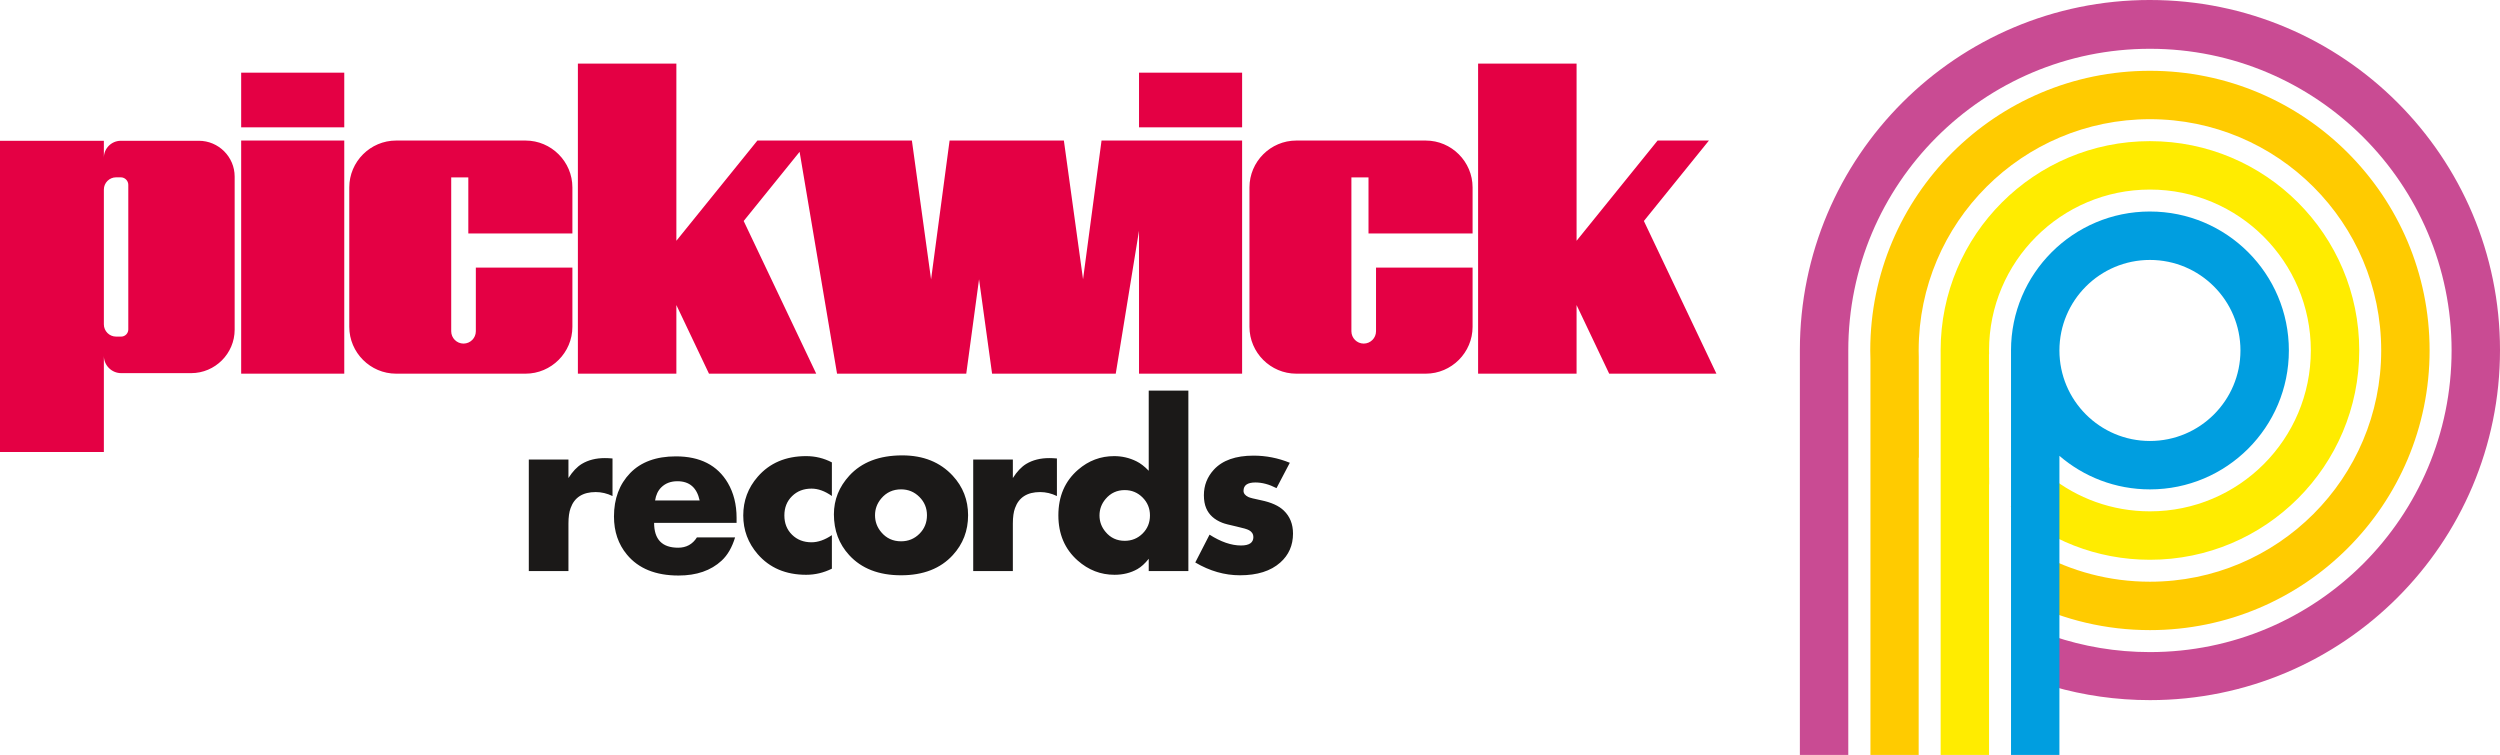
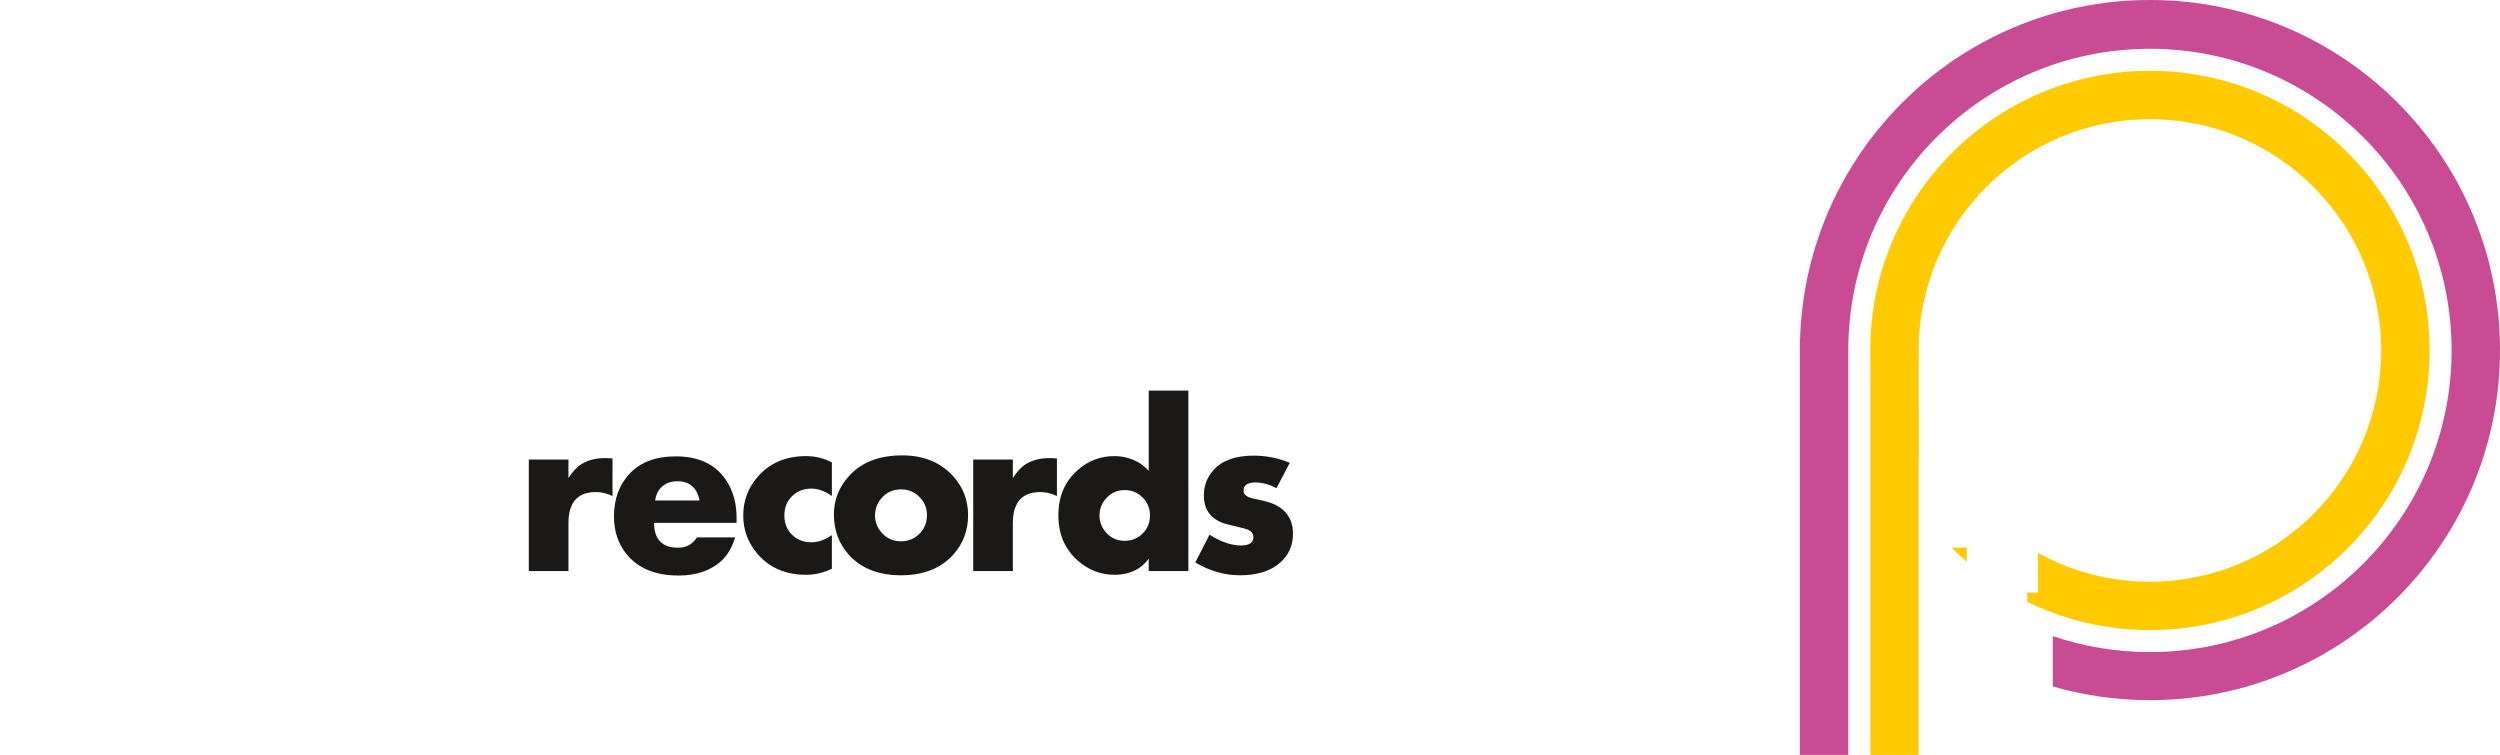
<svg xmlns="http://www.w3.org/2000/svg" id="svg14" width="752.15" height="227.13" version="1.1" viewBox="0 0 752.15 227.13">
-   <path id="path2" d="m444.7 19.14h29.629v53.3l24.376-30.152h15.439l-19.566 24.201 21.828 45.937h-32.264l-9.813-20.652v20.652h-29.629zm-201.8 40.359-2.333-13.821-16.825 20.811 21.828 45.937h-32.265l-9.813-20.652v20.652h-29.63v-93.286h29.63v53.3l24.376-30.152h46.483l5.772 41.782 5.571-41.782h34.384l5.767 41.734 5.565-41.734h11.274v-4e-4h31.018v70.138h-31.018v-43.005l-4.629 28.437v4e-4l-2.371 14.568h-37.204l-3.924-28.404-3.847 28.404h-38.876zm99.785-37.632h31.018v16.434h-31.018zm-239.11 22.685v67.874h-31.018v-70.138h31.018zm-31.018-22.685h31.018v16.434h-31.018zm46.622 20.42h38.936c7.754 0 14.097 6.343 14.097 14.097v13.854h-31.314v-16.863h-5.146v46.295c0 2.037 1.667 3.704 3.704 3.704 2.037 0 3.704-1.667 3.704-3.704v-19.152h29.052v17.81c0 7.754-6.343 14.097-14.097 14.097h-38.936c-7.754 0-14.097-6.343-14.097-14.097v-41.944c0-7.754 6.343-14.097 14.097-14.097zm270.83 0h38.936c7.754 0 14.097 6.343 14.097 14.097v13.854h-31.314v-16.863h-5.146v46.295c0 2.037 1.667 3.704 3.704 3.704 2.037 0 3.704-1.667 3.704-3.704v-19.152h29.052v17.81c0 7.754-6.343 14.097-14.097 14.097h-38.936c-7.754 0-14.097-6.343-14.097-14.097v-41.944c0-7.754 6.343-14.097 14.097-14.097zm-353.67 0.069h23.497c5.92 0 10.763 4.843 10.763 10.763v46.064c0 7.194-5.886 13.08-13.08 13.08h-21.063c-2.865 0-5.208-2.343-5.208-5.208v28.934h-31.25v-93.632h31.25v5.091c0-2.8 2.291-5.091 5.091-5.091zm-1.416 10.995h1.417c1.242 0 2.258 1.016 2.258 2.258v43.518c0 1.178-0.963 2.141-2.141 2.141h-1.534c-2.021 0-3.675-1.654-3.675-3.675v-40.565c0-2.021 1.653-3.675 3.675-3.675z" fill="#e40044" fill-rule="evenodd" />
  <path id="path4" d="m184.28 149.24c-1.654-0.803-3.333-1.198-5.049-1.198-3.889 0-6.408 1.605-7.556 4.815-0.432 1.148-0.654 2.703-0.654 4.654v14.308h-11.926v-33.555h11.926v5.556c1.247-1.963 2.593-3.383 4.037-4.259 1.938-1.16 4.247-1.74 6.913-1.74 0.629 0 1.395 0.037 2.309 0.111zm37.327 8.062h-24.814c0 4.987 2.407 7.481 7.234 7.481 2.457 0 4.346-1.037 5.654-3.111h11.481c-0.913 3.013-2.259 5.346-4.049 7-3.222 2.988-7.543 4.481-12.963 4.481-6.889 0-12.062-2.099-15.53-6.296-2.605-3.136-3.901-6.95-3.901-11.469 0-5.346 1.63-9.703 4.877-13.062 3.247-3.345 7.827-5.024 13.753-5.024 7.284 0 12.493 2.667 15.629 8 1.753 3 2.629 6.494 2.629 10.469zm-11.111-6.741c-0.84-3.852-3.062-5.778-6.691-5.778-2 0-3.617 0.618-4.852 1.84-0.987 0.975-1.605 2.284-1.864 3.938zm39.784 20.531c-2.457 1.222-5.037 1.839-7.74 1.839-6.123 0-10.988-2.074-14.58-6.21-2.902-3.358-4.346-7.234-4.346-11.642 0-4.432 1.444-8.309 4.346-11.642 3.592-4.136 8.457-6.21 14.58-6.21 2.753 0 5.333 0.63 7.74 1.889v10.111c-2.099-1.481-4.136-2.222-6.136-2.222-2.358 0-4.309 0.753-5.852 2.272-1.543 1.519-2.308 3.444-2.308 5.803 0 2.358 0.766 4.284 2.308 5.802 1.543 1.518 3.494 2.272 5.852 2.272 1.975 0 4.012-0.716 6.136-2.148zm40.978-16.074c0 4.667-1.531 8.654-4.593 11.987-3.703 4.049-8.901 6.074-15.568 6.074-6.704 0-11.913-2.025-15.617-6.074-3.062-3.333-4.593-7.419-4.593-12.271 0-4.37 1.543-8.235 4.63-11.618 3.728-4.074 9.049-6.111 15.938-6.111 6.333 0 11.395 2.037 15.172 6.111 3.087 3.333 4.63 7.296 4.63 11.901zm-12.37 0c0-2.173-0.765-4.013-2.284-5.519-1.518-1.518-3.358-2.272-5.506-2.272-2.444 0-4.432 0.914-5.975 2.753-1.247 1.482-1.864 3.16-1.864 5.037 0 1.913 0.617 3.605 1.864 5.086 1.543 1.839 3.531 2.753 5.975 2.753 2.173 0 4.012-0.753 5.531-2.272 1.506-1.506 2.259-3.358 2.259-5.568zm39.096-5.778c-1.654-0.803-3.333-1.198-5.049-1.198-3.889 0-6.408 1.605-7.556 4.815-0.432 1.148-0.654 2.703-0.654 4.654v14.308h-11.926v-33.555h11.926v5.556c1.247-1.963 2.593-3.383 4.037-4.259 1.938-1.16 4.247-1.74 6.913-1.74 0.629 0 1.395 0.037 2.309 0.111zm39.549 22.58h-11.926v-3.704c-1.124 1.42-2.272 2.457-3.42 3.111-2.012 1.136-4.309 1.704-6.877 1.704-4.148 0-7.852-1.432-11.086-4.296-3.864-3.42-5.803-7.95-5.803-13.592 0-5.728 1.976-10.308 5.938-13.728 3.148-2.728 6.766-4.087 10.839-4.087 2.383 0 4.605 0.519 6.704 1.556 1.197 0.581 2.432 1.531 3.704 2.852v-24.111h11.926zm-11.555-16.74c0-2.123-0.741-3.926-2.222-5.408-1.481-1.481-3.272-2.222-5.37-2.222-2.333 0-4.259 0.889-5.765 2.679-1.222 1.444-1.827 3.098-1.827 4.95 0 1.852 0.605 3.506 1.827 4.95 1.481 1.79 3.407 2.679 5.765 2.679 2.123 0 3.926-0.741 5.395-2.21 1.469-1.469 2.197-3.272 2.197-5.419zm43.038 5.444c0 3.555-1.284 6.469-3.839 8.728-2.877 2.556-6.914 3.827-12.136 3.827-4.604 0-9.086-1.284-13.432-3.852l4.296-8.37c3.395 2.173 6.555 3.259 9.469 3.259 2.482 0 3.716-0.852 3.716-2.543 0-0.889-0.432-1.568-1.296-2.049-0.556-0.309-1.803-0.679-3.753-1.111-2.185-0.482-3.617-0.852-4.284-1.123-2.407-0.938-4.024-2.408-4.864-4.395-0.457-1.086-0.692-2.382-0.692-3.901 0-2.938 1-5.506 3-7.691 2.593-2.815 6.568-4.222 11.95-4.222 3.741 0 7.383 0.716 10.901 2.148l-4 7.63c-2.21-1.136-4.333-1.704-6.358-1.704-2.383 0-3.568 0.839-3.568 2.518 0 0.765 0.482 1.383 1.444 1.852 0.432 0.222 1.704 0.543 3.815 0.975 3.111 0.642 5.382 1.679 6.852 3.099 1.852 1.778 2.778 4.087 2.778 6.926z" fill="#1b1918" fill-rule="evenodd" />
  <path id="path6" d="m646.83 0c58.168 0 105.32 47.154 105.32 105.32s-47.154 105.32-105.32 105.32c-10.136 0-19.938-1.434-29.213-4.107v-15.15c9.167 3.116 18.992 4.806 29.213 4.806 50.123 0 90.755-40.632 90.755-90.755 0-50.123-40.632-90.755-90.755-90.755-50.122 0-90.755 40.632-90.755 90.755v121.69h-14.565v-121.31l-1e-3 -0.495c0-58.168 47.154-105.32 105.32-105.32z" fill="#c94b93" fill-rule="evenodd" />
  <path id="path8" d="m730.97 105.44c0-46.47-37.671-84.141-84.141-84.141s-84.141 37.671-84.141 84.141c0 0.967 0.022 1.929 0.055 2.888v118.8h14.508v-74.368l9e-4 1e-3v-15.058h0.059v-14.374l-0.029-0.015v-15.858c-0.018-0.636-0.029-1.275-0.03-1.916v-0.176h-4e-4c0.039-38.394 31.175-69.506 69.578-69.506 38.427 0 69.579 31.152 69.579 69.579 0 38.427-31.152 69.579-69.579 69.579-12.218 0-23.699-3.151-33.677-8.684v11.957h-3.24v2.772c11.145 5.453 23.673 8.516 36.918 8.516 46.47 0 84.141-37.671 84.141-84.141zm-139.25 59.312h-4.561c1.467 1.476 2.988 2.897 4.561 4.261z" fill="#ffcb00" fill-rule="evenodd" />
-   <path id="path10" d="m646.83 42.466c34.781 0 62.971 28.194 62.971 62.972s-28.191 62.972-62.971 62.972c-16.123 0-30.828-6.06-41.967-16.025l11.789 0.038v-9.141c8.275 6.608 18.764 10.561 30.178 10.561 26.733 0 48.405-21.672 48.405-48.406s-21.672-48.406-48.405-48.406-48.405 21.672-48.405 48.406c0 0.378 6e-3 0.755 0.014 1.132h-0.037v17.498l0.028 0.01v16.599l0.028 8e-3v5.073l-0.035-0.041v81.413h-14.56v-121.14c-1e-3 -0.185-7e-3 -0.368-7e-3 -0.553 0-34.778 28.191-62.972 62.971-62.972z" fill="#ffec00" fill-rule="evenodd" />
-   <path id="path12" d="m646.83 63.638c23.085 0 41.799 18.714 41.799 41.8s-18.714 41.8-41.799 41.8c-10.403 0-19.917-3.802-27.233-10.09v89.982h-14.564v-121.52l-2e-3 -0.174c0-23.086 18.714-41.8 41.799-41.8zm0 14.567c15.039 0 27.233 12.193 27.233 27.234 0 15.041-12.194 27.234-27.233 27.234s-27.233-12.193-27.233-27.234c0-15.041 12.194-27.234 27.233-27.234z" fill="#009ee0" fill-rule="evenodd" />
</svg>